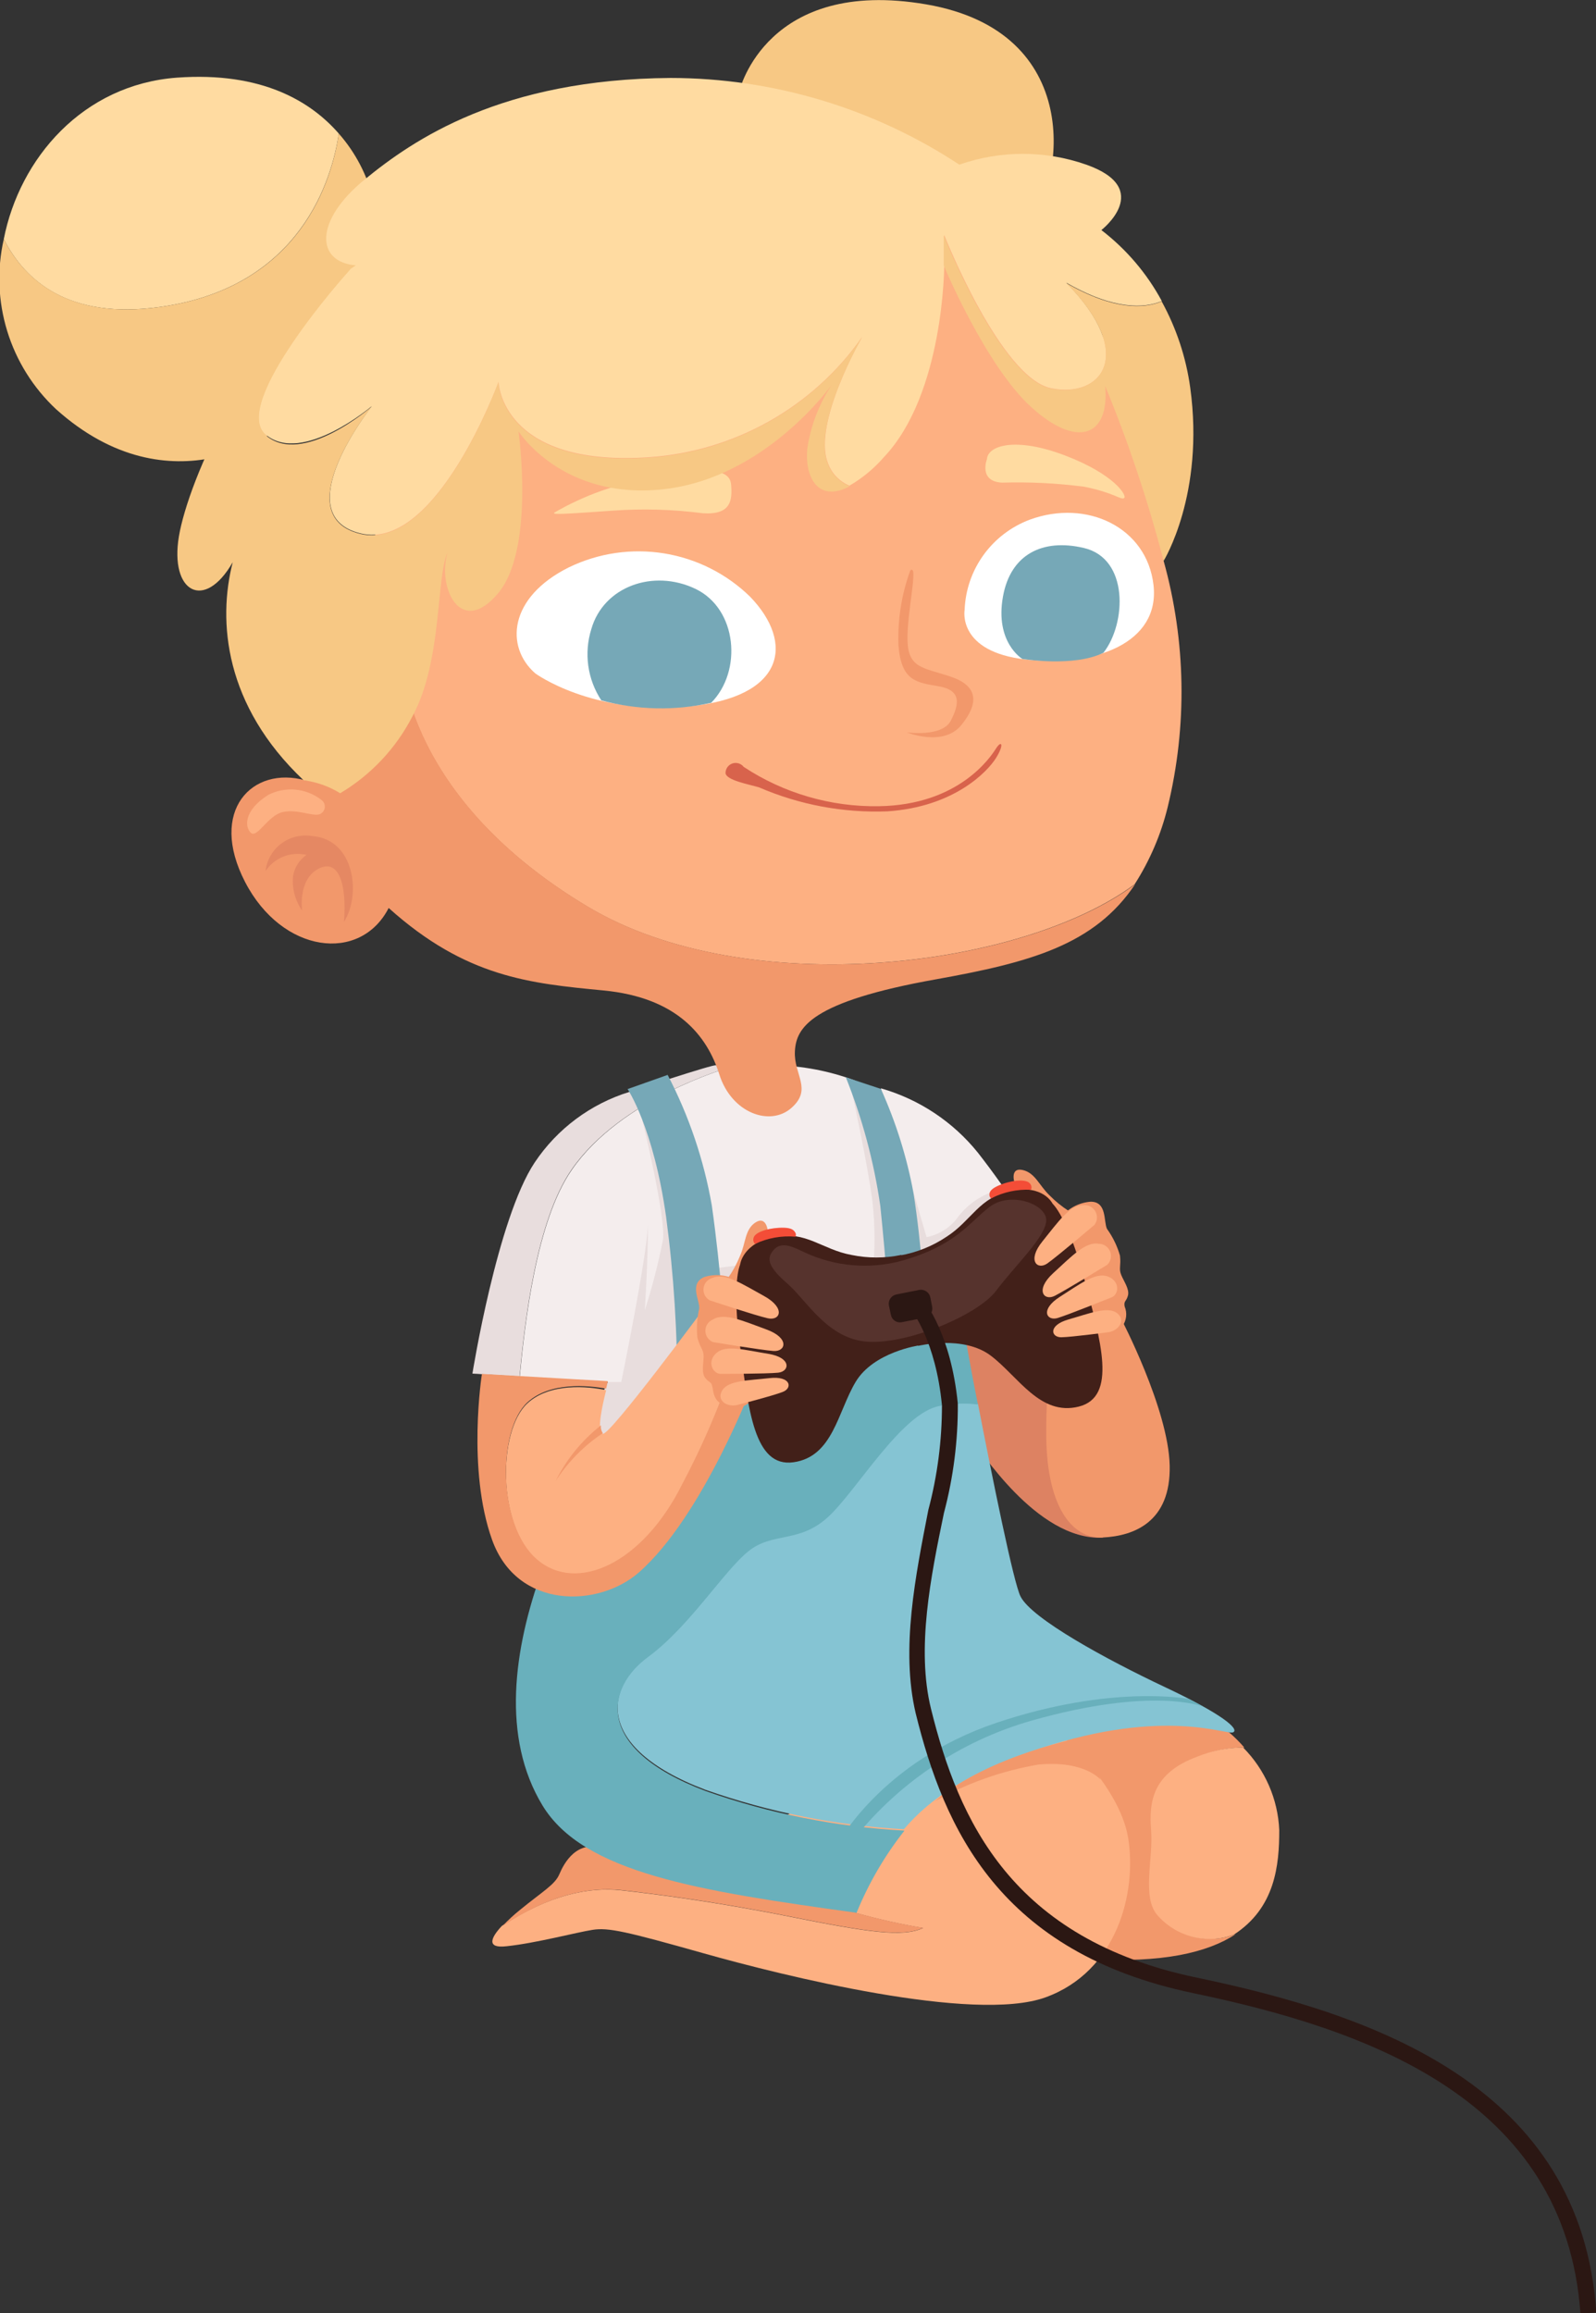
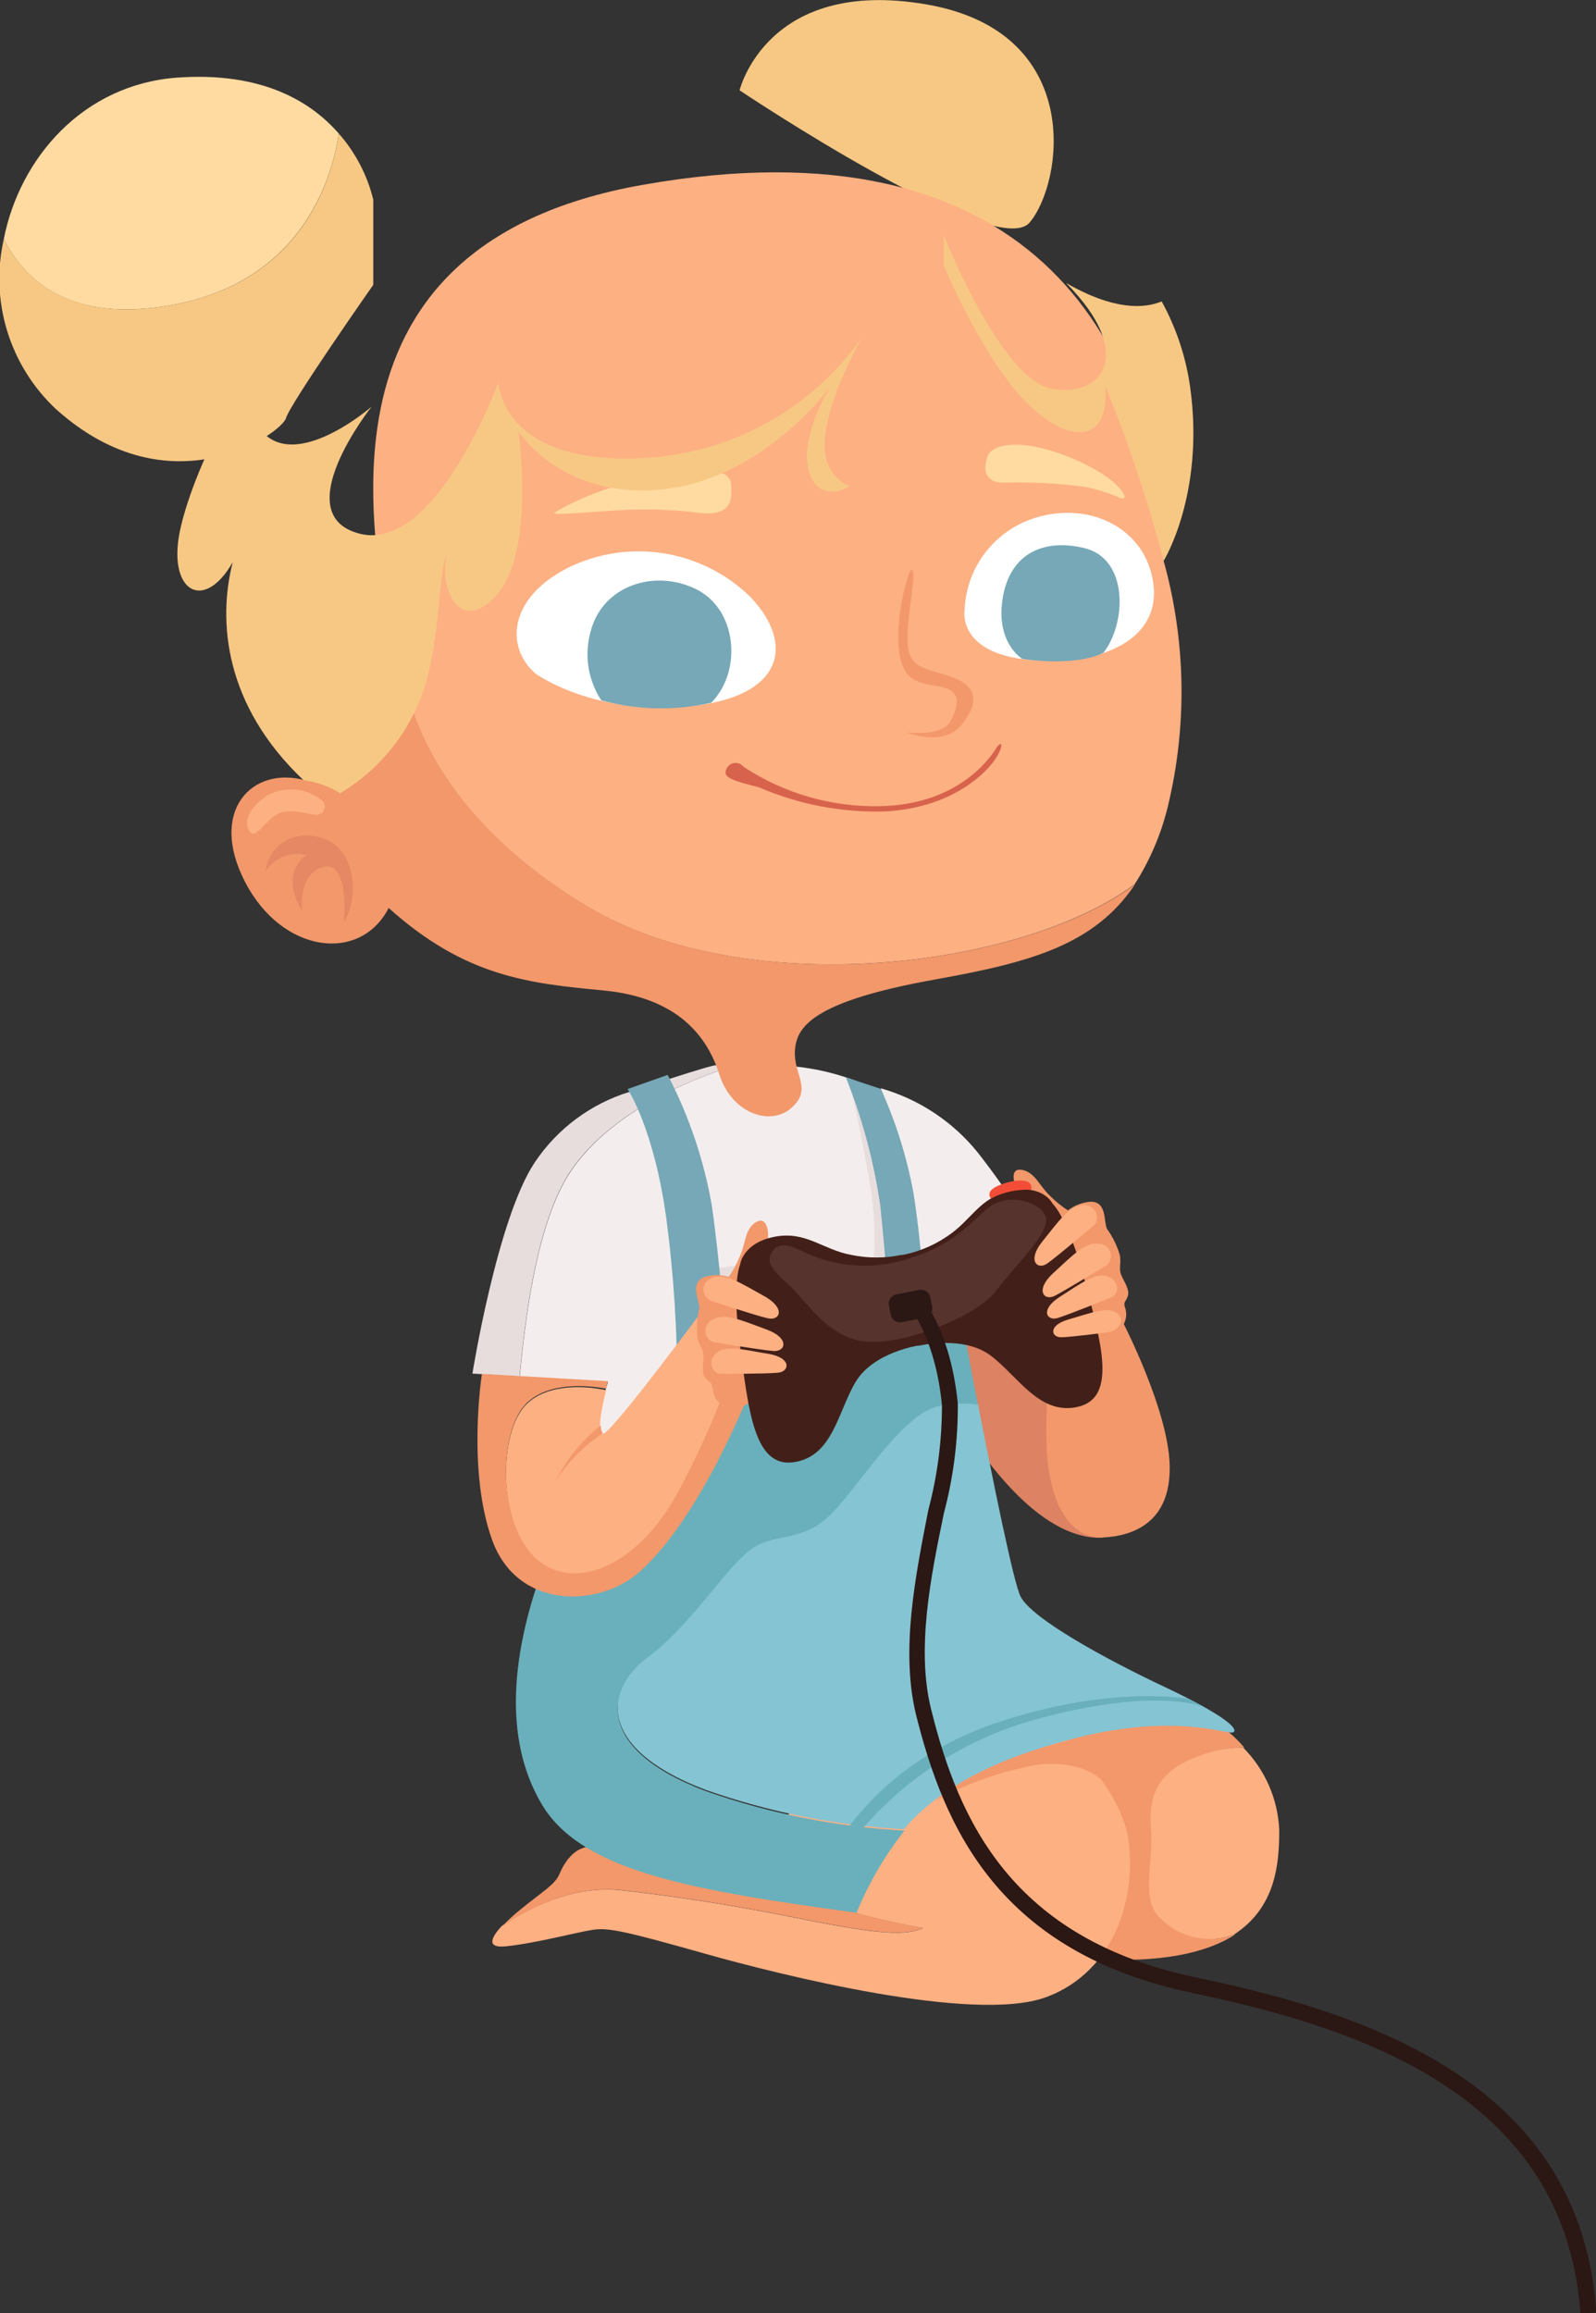
<svg xmlns="http://www.w3.org/2000/svg" fill="none" height="255" viewBox="0 0 176 255" width="176">
  <rect x="0" y="0" width="176" height="255" fill="#333333" stroke="none" />
  <g clip-path="url(#clip0_69_1578)">
    <path d="M81.559 9.957C81.559 9.957 84.558 -2.543 102.14 0.482C119.722 3.507 117.238 20.179 113.539 24.534C109.839 28.889 81.559 9.957 81.559 9.957Z" fill="#F7C884" />
    <path d="M17.631 33.843C33.23 31.682 36.629 19.647 37.363 14.727C34.296 11.203 28.897 7.879 19.514 8.56C9.149 9.325 2.166 17.437 0.416 26.363C2.749 30.934 7.565 35.256 17.631 33.843Z" fill="#FFDBA1" />
    <path d="M6.183 45.112C18.832 56.465 31.064 47.739 31.531 46.11C31.997 44.481 41.163 31.399 41.163 31.399V22.008C40.502 19.312 39.198 16.814 37.364 14.727C36.63 19.714 33.231 31.682 17.632 33.843C7.633 35.255 2.75 30.934 0.417 26.363C-0.346 29.718 -0.215 33.214 0.797 36.504C1.808 39.793 3.665 42.761 6.183 45.112Z" fill="#F7C884" />
    <path d="M127.737 211.101C126.07 209.09 127.337 204.934 127.07 201.759C126.803 198.584 127.27 195.46 132.219 193.631C133.807 192.987 135.505 192.654 137.219 192.65C136.704 192.057 136.147 191.501 135.552 190.988C130.553 188.113 113.088 188.927 113.088 188.927C113.088 188.927 115.654 206.164 120.171 215.955C128.22 216.453 133.186 215.24 136.269 213.229C134.8 213.79 133.193 213.887 131.666 213.507C130.14 213.126 128.768 212.286 127.737 211.101Z" fill="#F2986B" />
    <path d="M141.07 201.759C140.926 198.334 139.506 195.086 137.087 192.65C135.373 192.654 133.675 192.987 132.088 193.631C127.088 195.46 126.688 198.618 126.938 201.759C127.188 204.901 125.905 209.09 127.605 211.101C128.621 212.277 129.972 213.118 131.478 213.509C132.984 213.901 134.575 213.827 136.037 213.295C140.637 210.336 141.07 205.616 141.07 201.759Z" fill="#FDB082" />
    <path d="M124.405 202.59C123.372 196.54 116.423 190.739 116.423 190.739C105.757 188.877 89.959 197.969 83.093 202.374C88.759 206.43 94.375 210.885 94.375 210.885C96.815 211.572 99.291 212.127 101.791 212.547C99.575 213.594 95.675 213.012 87.209 211.317C78.743 209.622 72.094 208.79 68.511 208.392C64.928 207.993 60.511 208.907 55.345 212.314C54.045 213.694 53.679 214.808 55.845 214.558C59.062 214.226 63.628 213.012 65.361 212.747C67.094 212.481 69.011 212.913 77.61 215.34C86.209 217.766 107.39 223.052 115.29 220.193C123.189 217.334 125.389 208.657 124.405 202.59Z" fill="#FDB082" />
    <path d="M68.527 208.375C72.11 208.774 78.759 209.605 87.225 211.3C95.691 212.996 99.59 213.578 101.807 212.53C99.307 212.11 96.831 211.555 94.391 210.868C94.391 210.868 88.775 206.414 83.109 202.358C81.042 203.671 79.776 204.552 79.776 204.552C79.776 204.552 69.776 204.951 66.677 203.82C63.577 202.69 62.161 205.483 61.677 206.63C61.194 207.776 59.794 208.541 57.361 210.536C56.664 211.093 56.007 211.698 55.395 212.348C60.527 208.89 64.96 207.993 68.527 208.375Z" fill="#F2986B" />
    <path d="M107.406 159.074C107.805 159.273 114.238 169.878 121.604 169.512C123.687 158.874 118.088 148.934 118.088 148.934C118.088 148.934 104.756 144.48 104.022 144.446C103.289 144.413 102.239 145.41 102.106 146.79C101.973 148.17 107.406 159.074 107.406 159.074Z" fill="#DD8262" />
    <path d="M123.622 145.36C123.622 145.36 128.855 155.334 128.988 161.567C129.122 167.8 125.039 169.33 121.606 169.496C118.173 169.662 115.29 166.005 115.373 157.628C115.38 152.875 115.939 148.139 117.039 143.515L123.622 145.36Z" fill="#F2986B" />
    <path d="M94.226 119.098C91.402 118.051 88.421 117.489 85.41 117.435C82.86 117.302 81.344 117.286 80.41 117.302L80.31 117.718C80.31 117.718 68.528 121.042 63.062 128.954C59.112 134.639 57.879 145.909 57.312 151.777L67.045 152.358L64.362 161.251L99.359 152.458L100.458 139.559L94.226 119.098Z" fill="#F4EDED" />
    <path d="M80.293 117.718L80.393 117.302C79.894 117.276 79.394 117.327 78.91 117.452C78.91 117.236 69.394 120.377 69.394 120.377C65.124 121.699 61.44 124.445 58.962 128.157C54.829 134.357 52.096 151.428 52.096 151.428L57.295 151.743C57.862 145.876 59.095 134.606 63.045 128.921C68.511 121.042 80.293 117.718 80.293 117.718Z" fill="#E8DDDD" />
    <path d="M93.975 120.544C93.975 120.544 95.641 128.107 96.208 132.428C96.513 135.152 96.513 137.9 96.208 140.623L83.226 139.277L78.859 139.809L79.076 147.056L98.874 142.186V129.786L93.975 120.544Z" fill="#E8DDDD" />
-     <path d="M67.025 152.358H68.508C68.508 152.358 71.291 138.845 71.458 134.988C71.458 138.944 71.108 144.446 71.108 144.446C71.922 141.899 72.589 139.307 73.108 136.684C73.458 134.174 70.808 123.386 70.808 123.386C72.171 124.453 73.432 125.644 74.575 126.943C74.941 127.724 77.508 142.335 76.741 145.327C75.974 148.319 80.074 152.225 74.941 156.813C72.059 159.547 68.778 161.828 65.209 163.578C64.775 163.661 64.775 157.162 64.775 157.162L67.025 152.358Z" fill="#E8DDDD" />
    <path d="M97.141 119.978C101.356 121.185 105.094 123.665 107.84 127.076C111.367 131.592 114.453 136.435 117.055 141.537C117.055 141.886 102.057 148.934 102.057 148.934L97.141 119.978Z" fill="#F4EDED" />
    <path d="M128.422 185.968C122.005 182.943 113.756 178.439 112.54 175.995C111.773 174.499 109.473 163.113 107.84 154.735C106.452 154.563 105.046 154.614 103.674 154.885C99.424 155.6 94.391 164.36 91.225 167.219C88.059 170.078 85.259 168.681 82.493 170.942C79.726 173.203 75.976 179.336 71.46 182.577C66.944 185.819 65.261 192.551 77.776 197.305C84.831 199.789 92.204 201.255 99.674 201.66C102.641 198.169 106.99 195.277 114.789 192.717C128.505 188.212 135.287 191.321 135.987 190.972C136.687 190.623 134.854 188.994 128.422 185.968Z" fill="#85C4D3" />
    <path d="M71.461 182.677C75.978 179.353 79.794 173.236 82.494 171.042C85.193 168.848 88.043 170.161 91.226 167.318C94.409 164.476 99.425 155.683 103.675 154.985C105.047 154.714 106.454 154.663 107.841 154.835C106.841 149.848 106.175 145.826 106.175 145.826L84.11 145.211C84.11 145.211 67.445 161.251 59.812 173.02C56.596 181.863 55.296 191.553 59.812 199.017C64.329 206.48 76.994 208.458 94.459 210.868C95.786 207.617 97.564 204.567 99.742 201.809C92.272 201.405 84.898 199.938 77.844 197.454C65.262 192.717 66.945 185.968 71.461 182.677Z" fill="#69B0BC" />
-     <path d="M100.726 131.398L102.176 136.385C103.618 136.101 104.892 135.265 105.725 134.057C106.803 132.692 108.284 131.698 109.958 131.215C109.958 131.215 110.858 132.877 110.891 133.01C110.426 134.236 109.713 135.353 108.795 136.291C107.878 137.229 106.776 137.968 105.558 138.462C103.764 139.265 101.869 139.824 99.926 140.125L100.726 131.398Z" fill="#E8DDDD" />
    <path d="M93.275 118.765C95.099 123.319 96.374 128.073 97.075 132.927C97.742 139.41 98.025 143.981 98.025 143.981H102.025C102.025 143.981 101.641 137.182 100.725 131.464C99.993 127.529 98.79 123.695 97.142 120.045L93.275 118.765Z" fill="#76A8B7" />
    <path d="M69.209 120.062C69.209 120.062 72.076 124.3 73.459 134.174C74.308 140.554 74.715 146.986 74.675 153.422L79.941 147.189C79.941 147.189 79.525 140.124 78.491 132.861C77.613 127.854 75.972 123.011 73.625 118.499L69.209 120.062Z" fill="#76A8B7" />
    <path d="M64.81 99.965C82.342 110.454 112.639 106.764 125.121 97.489C126.8 94.866 128.033 91.985 128.771 88.962C130.942 80.029 130.787 70.691 128.321 61.834C127.321 37.001 113.139 12.915 70.876 20.379C31.93 27.227 42.096 61.801 43.046 71.907L44.146 71.558C44.146 71.558 43.646 87.316 64.81 99.965Z" fill="#FDB082" />
    <path d="M43.062 73.985C41.946 80.052 38.696 86.186 33.696 86.036C27.83 84.374 22.947 89.361 27.03 97.239C31.113 105.118 39.729 106.199 42.862 100.098C51.395 107.761 58.444 108.409 66.56 109.191C74.676 109.972 77.975 114.177 79.325 118.449C80.675 122.721 84.925 124.217 87.275 122.139C89.624 120.062 87.525 118.499 87.658 115.906C87.791 113.313 89.325 110.437 103.223 107.961C113.589 106.099 120.688 104.188 125.171 97.489C112.689 106.764 82.392 110.454 64.86 99.966C43.696 87.316 44.196 71.575 44.196 71.575L43.096 71.924C43.176 72.609 43.165 73.303 43.062 73.985Z" fill="#F2986B" />
    <path d="M61.178 56.482C64.411 54.614 67.957 53.347 71.644 52.742C78.51 51.412 80.493 51.761 80.626 53.457C80.759 55.152 80.626 56.781 77.51 56.582C74.195 56.151 70.845 56.056 67.511 56.299C62.294 56.665 60.678 56.781 61.178 56.482Z" fill="#FFDBA1" />
-     <path d="M115.922 42.802C121.472 43.932 125.388 39.079 117.589 31.166C122.872 34.208 126.205 33.992 128.121 33.194C126.479 30.144 124.207 27.476 121.455 25.365C121.455 25.365 127.321 20.811 119.788 18.151C115.258 16.564 110.32 16.564 105.79 18.151C96.339 11.928 85.267 8.605 73.943 8.594C55.311 8.727 45.612 15.359 40.146 19.847C34.68 24.335 34.797 28.873 39.23 29.255L38.646 29.654C38.096 30.269 25.314 44.614 29.33 47.938C33.347 51.263 40.996 44.78 40.996 44.78C40.996 44.78 31.447 56.814 39.779 58.809C48.112 60.804 54.978 42.104 54.978 42.104C54.978 42.104 55.245 51.446 71.393 50.415C76.092 50.121 80.664 48.773 84.767 46.47C88.871 44.168 92.4 40.971 95.091 37.117C95.091 37.117 89.625 46.559 91.275 50.98C91.469 51.552 91.784 52.076 92.198 52.518C92.612 52.959 93.115 53.308 93.674 53.54C95.099 52.713 96.377 51.657 97.457 50.415C104.123 43.4 104.123 29.238 104.123 29.238V25.914C104.123 25.914 110.356 41.672 115.922 42.802Z" fill="#FFDBA1" />
    <path d="M91.257 51.03C89.591 46.608 95.073 37.167 95.073 37.167C92.382 41.02 88.853 44.218 84.75 46.52C80.646 48.823 76.075 50.171 71.376 50.465C55.227 51.495 54.961 42.154 54.961 42.154C54.961 42.154 48.094 60.854 39.762 58.859C31.429 56.864 40.978 44.83 40.978 44.83C40.978 44.83 33.346 51.479 29.313 47.988C25.28 44.498 38.079 30.252 38.629 29.704C27.697 36.868 20.764 52.975 19.73 59.125C18.697 65.275 22.53 67.436 25.663 61.984C23.997 68.483 24.747 77.758 33.479 86.019C34.911 86.2 36.287 86.688 37.512 87.449C40.902 85.431 43.656 82.506 45.462 79.005C48.794 72.888 48.061 63.796 49.361 60.87C48.194 64.776 50.794 70.295 54.911 65.425C59.027 60.554 57.177 47.556 57.177 47.556C57.177 47.556 62.06 55.219 73.275 53.922C84.491 52.626 91.707 42.436 91.707 42.436C90.314 44.553 89.398 46.946 89.024 49.451C88.724 52.31 90.04 55.551 93.707 53.606C93.137 53.378 92.623 53.03 92.2 52.585C91.777 52.141 91.455 51.61 91.257 51.03Z" fill="#F7C884" />
    <path d="M113.721 44.88C118.721 49.434 122.387 48.204 121.87 42.536C124.454 48.816 126.609 55.264 128.32 61.834C128.32 61.834 132.869 54.487 131.253 42.736C130.794 39.401 129.726 36.178 128.103 33.228C126.187 34.026 122.854 34.242 117.571 31.2C125.387 39.079 121.471 43.932 115.904 42.835C110.338 41.738 104.072 25.947 104.072 25.947V29.272C104.072 29.272 108.705 40.342 113.721 44.88Z" fill="#F7C884" />
    <path d="M59.028 74.234C59.028 74.234 65.277 78.855 75.893 77.875C86.508 76.894 87.675 70.927 82.725 65.79C80.134 63.259 76.822 61.588 73.241 61.008C69.661 60.428 65.989 60.966 62.727 62.549C56.078 65.857 55.695 71.326 59.028 74.234Z" fill="white" />
    <path d="M106.374 67.237C106.374 67.237 105.524 71.858 113.14 72.705C120.756 73.553 127.922 70.877 127.205 64.51C126.489 58.144 119.856 54.969 113.54 57.296C111.498 58.067 109.729 59.42 108.454 61.188C107.179 62.957 106.456 65.06 106.374 67.237Z" fill="white" />
    <path d="M66.31 77.21C65.555 76.062 65.065 74.762 64.874 73.402C64.684 72.042 64.799 70.657 65.21 69.347C66.56 64.66 72.026 62.699 76.676 64.909C81.325 67.12 81.876 74.002 78.426 77.476C74.427 78.38 70.266 78.288 66.31 77.21Z" fill="#76A8B7" />
    <path d="M112.739 72.639C112.739 72.639 109.689 70.827 110.605 65.757C111.439 61.12 114.955 59.341 119.505 60.405C124.504 61.552 124.221 68.716 121.688 71.957C118.421 73.586 112.739 72.639 112.739 72.639Z" fill="#76A8B7" />
    <path d="M108.837 50.614C108.837 50.614 107.871 53.075 110.504 53.207C113.527 53.117 116.553 53.267 119.553 53.656C122.886 54.321 123.636 55.169 123.969 54.903C124.302 54.637 122.902 52.293 117.453 50.215C112.004 48.138 108.937 49.102 108.837 50.614Z" fill="#FFDBA1" />
    <path d="M100.375 62.898C99.422 65.522 98.981 68.304 99.075 71.093C99.375 75.115 101.074 75.232 103.541 75.664C106.007 76.096 105.807 77.575 104.858 79.437C103.908 81.299 99.991 80.734 99.991 80.734C99.991 80.734 104.024 82.396 106.024 79.919C108.024 77.442 107.807 75.581 104.807 74.584C101.808 73.586 100.158 73.686 100.075 70.611C99.991 67.536 101.341 62.034 100.375 62.898Z" fill="#F2986B" />
    <path d="M82.008 84.54C86.422 87.45 91.615 88.962 96.906 88.879C105.756 88.746 109.239 83.46 109.838 82.512C110.438 81.565 110.788 82.03 109.838 83.559C108.889 85.089 105.189 88.962 97.856 89.444C93.001 89.63 88.166 88.727 83.707 86.801C82.524 86.452 80.108 86.019 80.008 85.238C80.004 85.004 80.075 84.775 80.209 84.584C80.343 84.392 80.534 84.247 80.756 84.17C80.977 84.093 81.217 84.087 81.442 84.153C81.666 84.22 81.865 84.355 82.008 84.54Z" fill="#D8634C" />
    <path d="M35.396 88.147C34.575 87.522 33.593 87.141 32.563 87.05C31.534 86.959 30.499 87.16 29.58 87.632C26.764 89.41 27.014 91.289 27.697 91.837C28.38 92.386 29.564 89.892 31.164 89.527C32.763 89.161 34.496 90.042 35.263 89.759C35.417 89.694 35.55 89.588 35.647 89.453C35.745 89.318 35.804 89.159 35.818 88.993C35.831 88.827 35.799 88.661 35.725 88.512C35.651 88.363 35.537 88.237 35.396 88.147Z" fill="#FDB082" />
    <path d="M29.281 96.026C29.35 95.43 29.539 94.855 29.838 94.335C30.136 93.814 30.538 93.36 31.018 92.999C31.498 92.639 32.047 92.379 32.63 92.237C33.214 92.094 33.821 92.071 34.414 92.17C39.114 92.502 39.847 98.652 37.93 101.628C38.264 97.406 37.331 94.58 35.081 95.793C32.831 97.007 33.314 100.381 33.314 100.381C32.545 99.28 32.191 97.944 32.314 96.608C32.388 96.135 32.557 95.681 32.812 95.275C33.067 94.869 33.402 94.52 33.797 94.248C32.953 94.048 32.067 94.112 31.26 94.43C30.452 94.748 29.762 95.305 29.281 96.026Z" fill="#E58863" />
    <path d="M132.638 188.129C132.638 188.129 127.139 185.902 113.79 189.675C105.778 191.955 98.722 196.76 93.675 203.372H92.309C92.309 203.372 97.125 194.213 109.89 189.924C122.656 185.636 131.105 187.298 131.105 187.298L132.638 188.129Z" fill="#69B0BC" />
    <path d="M58.179 154.685C54.846 157.711 54.846 168.299 59.212 172.006C63.578 175.712 70.877 172.438 75.244 163.695C77.421 159.579 79.271 155.3 80.776 150.896L82.993 151.793L77.777 144.047C77.777 144.047 67.211 158.326 66.478 158.06C65.745 157.794 66.478 154.735 66.844 153.256C64.861 152.824 60.662 152.425 58.179 154.685Z" fill="#FDB082" />
    <path d="M53.145 151.461C53.145 151.461 51.479 161.983 54.262 169.745C57.045 177.508 66.027 177.208 70.427 173.369C77.576 167.135 83.226 152.059 83.226 152.059L82.993 151.693L80.776 150.796C79.27 155.2 77.421 159.48 75.243 163.595C70.86 172.405 63.578 175.679 59.211 171.906C54.845 168.133 54.862 157.611 58.178 154.586C60.661 152.325 64.844 152.724 66.844 153.09C66.961 152.591 67.027 152.259 67.027 152.259L53.145 151.461Z" fill="#F2986B" />
-     <path d="M80.293 140.872C80.823 140.116 81.265 139.302 81.609 138.446C82.243 137.049 82.126 135.57 83.276 134.789C84.426 134.008 84.942 135.387 84.609 137.448C84.037 139.184 83.007 140.735 81.626 141.936C81.157 141.614 80.712 141.258 80.293 140.872Z" fill="#F2986B" />
+     <path d="M80.293 140.872C80.823 140.116 81.265 139.302 81.609 138.446C82.243 137.049 82.126 135.57 83.276 134.789C84.426 134.008 84.942 135.387 84.609 137.448C84.037 139.184 83.007 140.735 81.626 141.936C81.157 141.614 80.712 141.258 80.293 140.872" fill="#F2986B" />
    <path d="M81.276 141.155C80.73 140.845 80.124 140.653 79.498 140.59C78.873 140.527 78.241 140.595 77.643 140.789C75.977 141.537 77.177 143.333 77.11 144.247C76.863 145.309 76.796 146.404 76.91 147.488C77.21 148.602 77.593 148.768 77.593 149.516C77.593 150.264 77.327 151.328 77.776 151.91C78.227 152.491 78.426 152.242 78.56 152.89C78.693 153.539 78.71 154.32 79.626 154.818C80.08 155.105 80.612 155.241 81.148 155.209C81.683 155.176 82.195 154.975 82.609 154.636C84.009 153.804 81.276 141.155 81.276 141.155Z" fill="#F2986B" />
    <path d="M81.608 139.443C81.608 139.443 80.675 141.421 81.608 148.419C82.541 155.417 83.158 161.816 87.508 161.201C91.857 160.586 92.374 155.65 94.357 152.342C96.34 149.034 101.356 148.319 101.356 148.319L99.39 138.346C97.576 138.722 95.704 138.722 93.89 138.346C90.674 137.764 88.891 135.653 85.374 136.351C81.858 137.049 81.608 139.443 81.608 139.443Z" fill="#422019" />
    <path d="M78.259 143.349C78.259 143.349 83.259 145.011 84.659 145.327C86.058 145.643 86.658 144.197 84.242 142.867C81.825 141.537 79.959 140.291 78.592 140.872C78.331 140.939 78.096 141.081 77.916 141.282C77.737 141.482 77.622 141.732 77.586 141.998C77.55 142.265 77.595 142.536 77.715 142.777C77.835 143.017 78.025 143.217 78.259 143.349Z" fill="#FDB082" />
    <path d="M78.625 147.954C78.625 147.954 83.925 148.834 85.291 148.934C86.658 149.034 87.108 147.505 84.508 146.557C81.908 145.61 79.875 144.679 78.625 145.46C78.377 145.561 78.164 145.734 78.015 145.956C77.865 146.178 77.785 146.439 77.785 146.707C77.785 146.974 77.865 147.236 78.015 147.458C78.164 147.68 78.377 147.852 78.625 147.954Z" fill="#FDB082" />
    <path d="M79.41 151.461C79.41 151.461 84.526 151.461 85.809 151.328C87.092 151.195 87.309 149.666 84.726 149.25C82.143 148.834 80.076 148.219 79.01 149.15C77.943 150.081 78.56 151.378 79.41 151.461Z" fill="#FDB082" />
-     <path d="M81.241 154.902C81.241 154.902 85.257 153.871 86.341 153.439C87.424 153.007 87.207 151.66 84.857 151.926C82.508 152.192 80.341 152.176 79.658 153.256C78.975 154.336 80.091 155.134 81.241 154.902Z" fill="#FDB082" />
-     <path d="M83.258 137.133C83.165 137.038 83.103 136.917 83.079 136.787C83.055 136.657 83.071 136.522 83.124 136.401C83.275 135.936 84.358 135.437 85.908 135.354C87.457 135.271 87.574 135.703 87.724 135.919C87.753 135.985 87.768 136.055 87.768 136.127C87.768 136.198 87.753 136.269 87.724 136.335C86.191 136.199 84.649 136.475 83.258 137.133Z" fill="#F44D37" />
    <path d="M117.873 133.509C117.092 133.011 116.371 132.425 115.724 131.764C114.607 130.7 114.157 129.303 112.791 128.988C111.424 128.672 111.524 130.168 112.557 131.963C113.744 133.363 115.295 134.41 117.04 134.988C117.35 134.514 117.628 134.02 117.873 133.509Z" fill="#F2986B" />
    <path d="M117.055 134.141C117.451 133.658 117.943 133.262 118.499 132.976C119.055 132.69 119.664 132.521 120.288 132.478C122.088 132.478 121.688 134.656 122.071 135.47C122.715 136.361 123.2 137.357 123.504 138.412C123.637 139.543 123.354 139.842 123.638 140.54C123.921 141.238 124.571 142.119 124.387 142.817C124.204 143.515 123.904 143.382 124.021 144.031C124.169 144.385 124.224 144.771 124.18 145.152C124.137 145.533 123.996 145.897 123.771 146.208C123.463 146.648 123.022 146.979 122.512 147.152C122.003 147.326 121.451 147.333 120.938 147.172C119.405 146.89 117.055 134.141 117.055 134.141Z" fill="#F2986B" />
    <path d="M116.073 132.694C116.073 132.694 117.739 134.157 119.572 141.005C121.405 147.854 123.222 154.004 118.956 155.068C114.689 156.132 112.29 151.743 109.257 149.449C106.224 147.156 101.257 148.369 101.257 148.369L99.291 138.396C101.116 138.07 102.853 137.368 104.39 136.335C107.14 134.573 107.973 131.963 111.523 131.265C115.073 130.567 116.073 132.694 116.073 132.694Z" fill="#422019" />
    <path d="M120.689 135.038C120.689 135.038 116.606 138.496 115.506 139.277C114.406 140.058 113.223 138.994 114.956 136.85C116.689 134.706 117.956 132.844 119.439 132.861C119.706 132.829 119.975 132.876 120.215 132.997C120.454 133.117 120.653 133.305 120.787 133.537C120.92 133.769 120.981 134.035 120.964 134.302C120.947 134.569 120.851 134.825 120.689 135.038Z" fill="#FDB082" />
    <path d="M122.088 139.443C122.088 139.443 117.522 142.235 116.322 142.851C115.122 143.466 114.106 142.219 116.139 140.357C118.172 138.496 119.722 136.85 121.138 137.116C121.411 137.111 121.679 137.188 121.906 137.338C122.134 137.488 122.311 137.702 122.414 137.954C122.517 138.206 122.541 138.483 122.483 138.749C122.424 139.015 122.287 139.257 122.088 139.443Z" fill="#FDB082" />
    <path d="M122.637 143C122.637 143 117.888 144.912 116.654 145.294C115.421 145.676 114.655 144.38 116.871 142.967C119.087 141.554 120.787 140.257 122.12 140.706C123.454 141.155 123.454 142.585 122.637 143Z" fill="#FDB082" />
    <path d="M122.306 146.856C122.306 146.856 118.189 147.405 117.04 147.422C115.89 147.438 115.557 146.108 117.823 145.46C120.089 144.812 122.106 143.997 123.139 144.729C124.172 145.46 123.456 146.624 122.306 146.856Z" fill="#FDB082" />
    <path d="M113.69 131.165C113.746 131.043 113.762 130.906 113.735 130.775C113.708 130.643 113.64 130.524 113.54 130.434C113.224 130.068 112.04 130.002 110.574 130.517C109.107 131.032 109.107 131.498 109.107 131.73C109.11 131.803 109.128 131.875 109.159 131.94C109.191 132.006 109.236 132.065 109.291 132.113C110.648 131.414 112.166 131.087 113.69 131.165Z" fill="#F44D37" />
    <path d="M88.726 138.063C92.07 139.624 95.86 139.954 99.425 138.994C105.341 137.332 106.791 134.872 109.09 133.077C111.39 131.282 115.406 132.728 115.373 134.539C115.34 136.351 111.823 139.642 109.857 142.285C107.891 144.928 100.241 148.17 95.758 147.92C91.275 147.671 88.959 143.349 86.793 141.471C84.626 139.593 84.476 138.662 85.392 137.714C86.309 136.767 87.742 137.615 88.726 138.063Z" fill="#56332D" />
    <path d="M101.974 145.261L99.458 145.759C99.324 145.788 99.186 145.79 99.051 145.764C98.917 145.739 98.789 145.686 98.675 145.61C98.562 145.534 98.465 145.436 98.39 145.322C98.316 145.207 98.265 145.079 98.241 144.945L98.024 143.914C97.976 143.643 98.035 143.364 98.191 143.137C98.347 142.91 98.587 142.753 98.858 142.701L100.108 142.452L101.374 142.202C101.643 142.153 101.921 142.211 102.148 142.363C102.376 142.515 102.534 142.75 102.591 143.017L102.791 144.047C102.82 144.181 102.821 144.318 102.796 144.452C102.77 144.587 102.717 144.714 102.641 144.827C102.565 144.941 102.466 145.037 102.352 145.112C102.237 145.186 102.109 145.237 101.974 145.261Z" fill="#2B1713" />
    <path d="M66.477 157.993C64.399 159.375 62.629 161.169 61.277 163.262C62.466 160.873 64.174 158.778 66.277 157.129C66.232 157.432 66.303 157.741 66.477 157.993Z" fill="#F2986B" />
    <path d="M103.125 198.551C106.661 196.572 110.511 195.212 114.507 194.529C119.624 194.047 121.357 196.191 121.357 196.191L119.474 191.504C119.474 191.504 109.124 193.432 103.125 198.551Z" fill="#F2986B" />
    <path d="M174.284 255.067C172.618 231.297 150.62 223.701 131.588 219.728C110.224 215.273 104.124 201.61 100.974 188.861C99.308 181.763 100.975 173.635 102.374 166.454C103.374 162.69 103.878 158.812 103.874 154.918C103.191 147.787 100.541 144.513 100.541 144.48L101.858 143.382C101.974 143.515 104.874 147.056 105.624 154.752C105.65 158.819 105.135 162.871 104.091 166.803C102.641 173.801 101.025 181.763 102.674 188.412C105.707 200.662 111.54 213.761 131.972 218.016C151.603 222.105 174.351 230 176.034 254.917L174.284 255.067Z" fill="#2B1713" />
  </g>
  <defs>
    <clipPath id="clip0_69_1578">
      <rect fill="white" height="255" width="176" />
    </clipPath>
  </defs>
</svg>